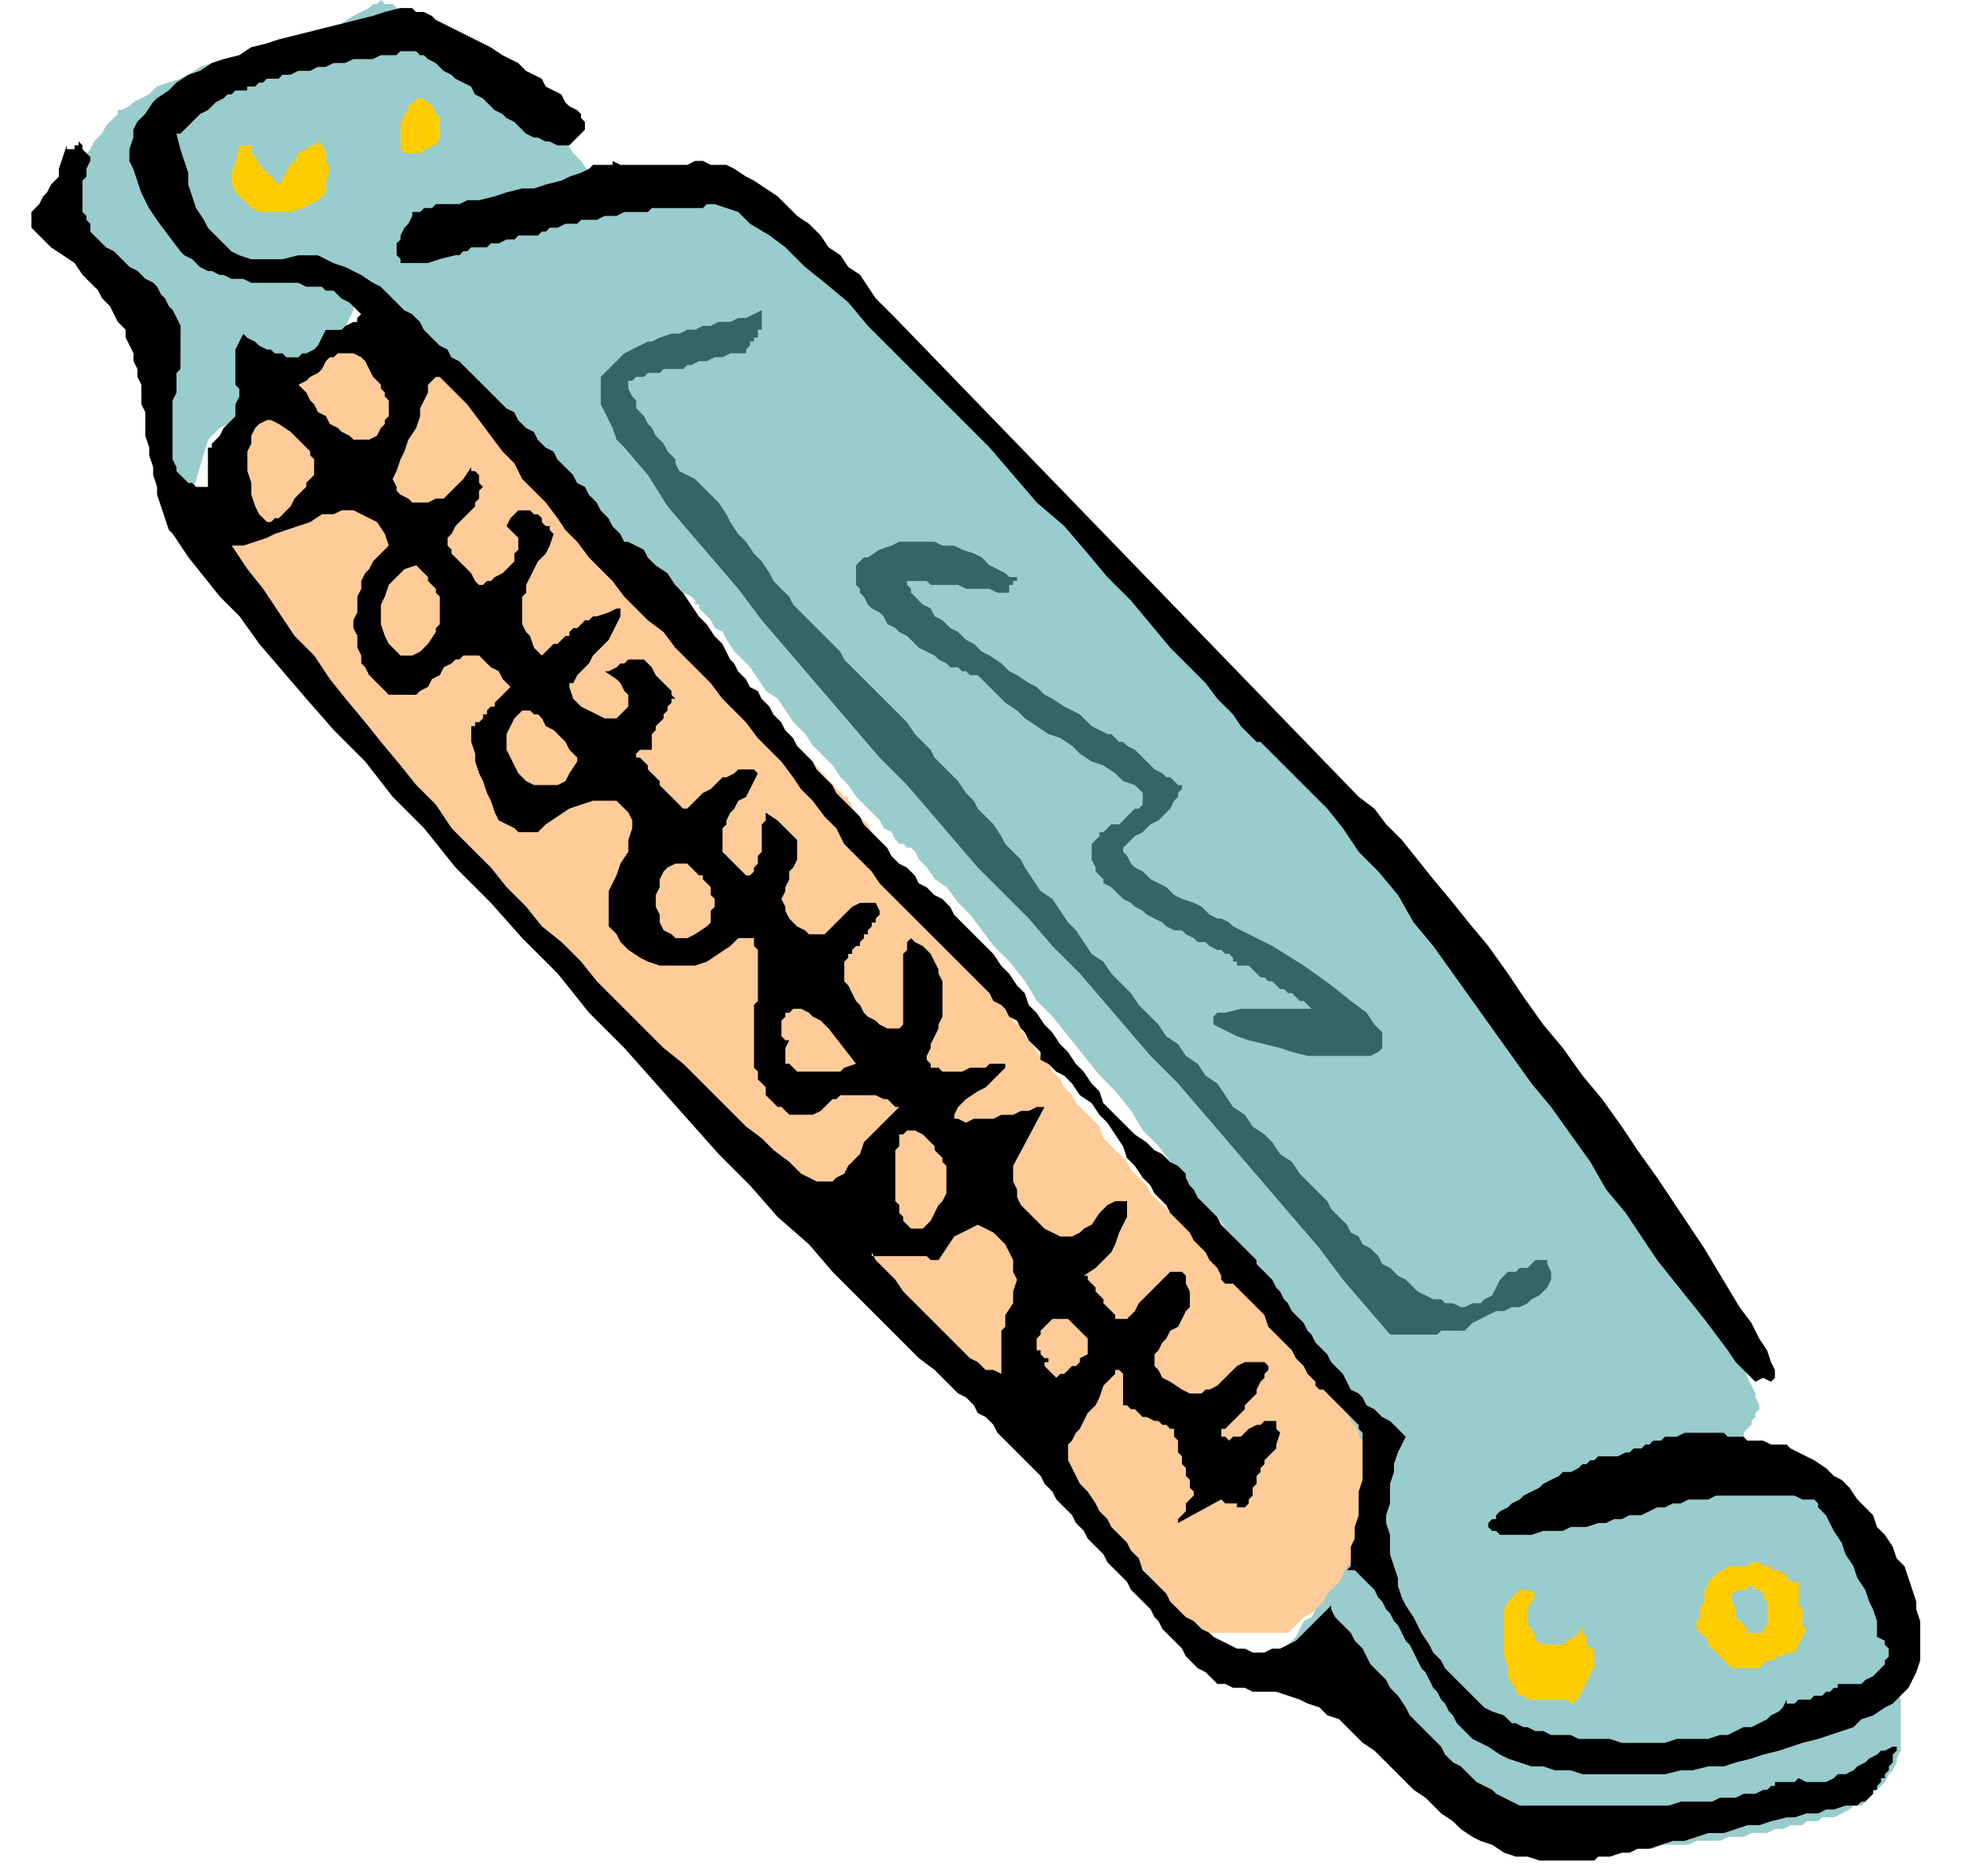
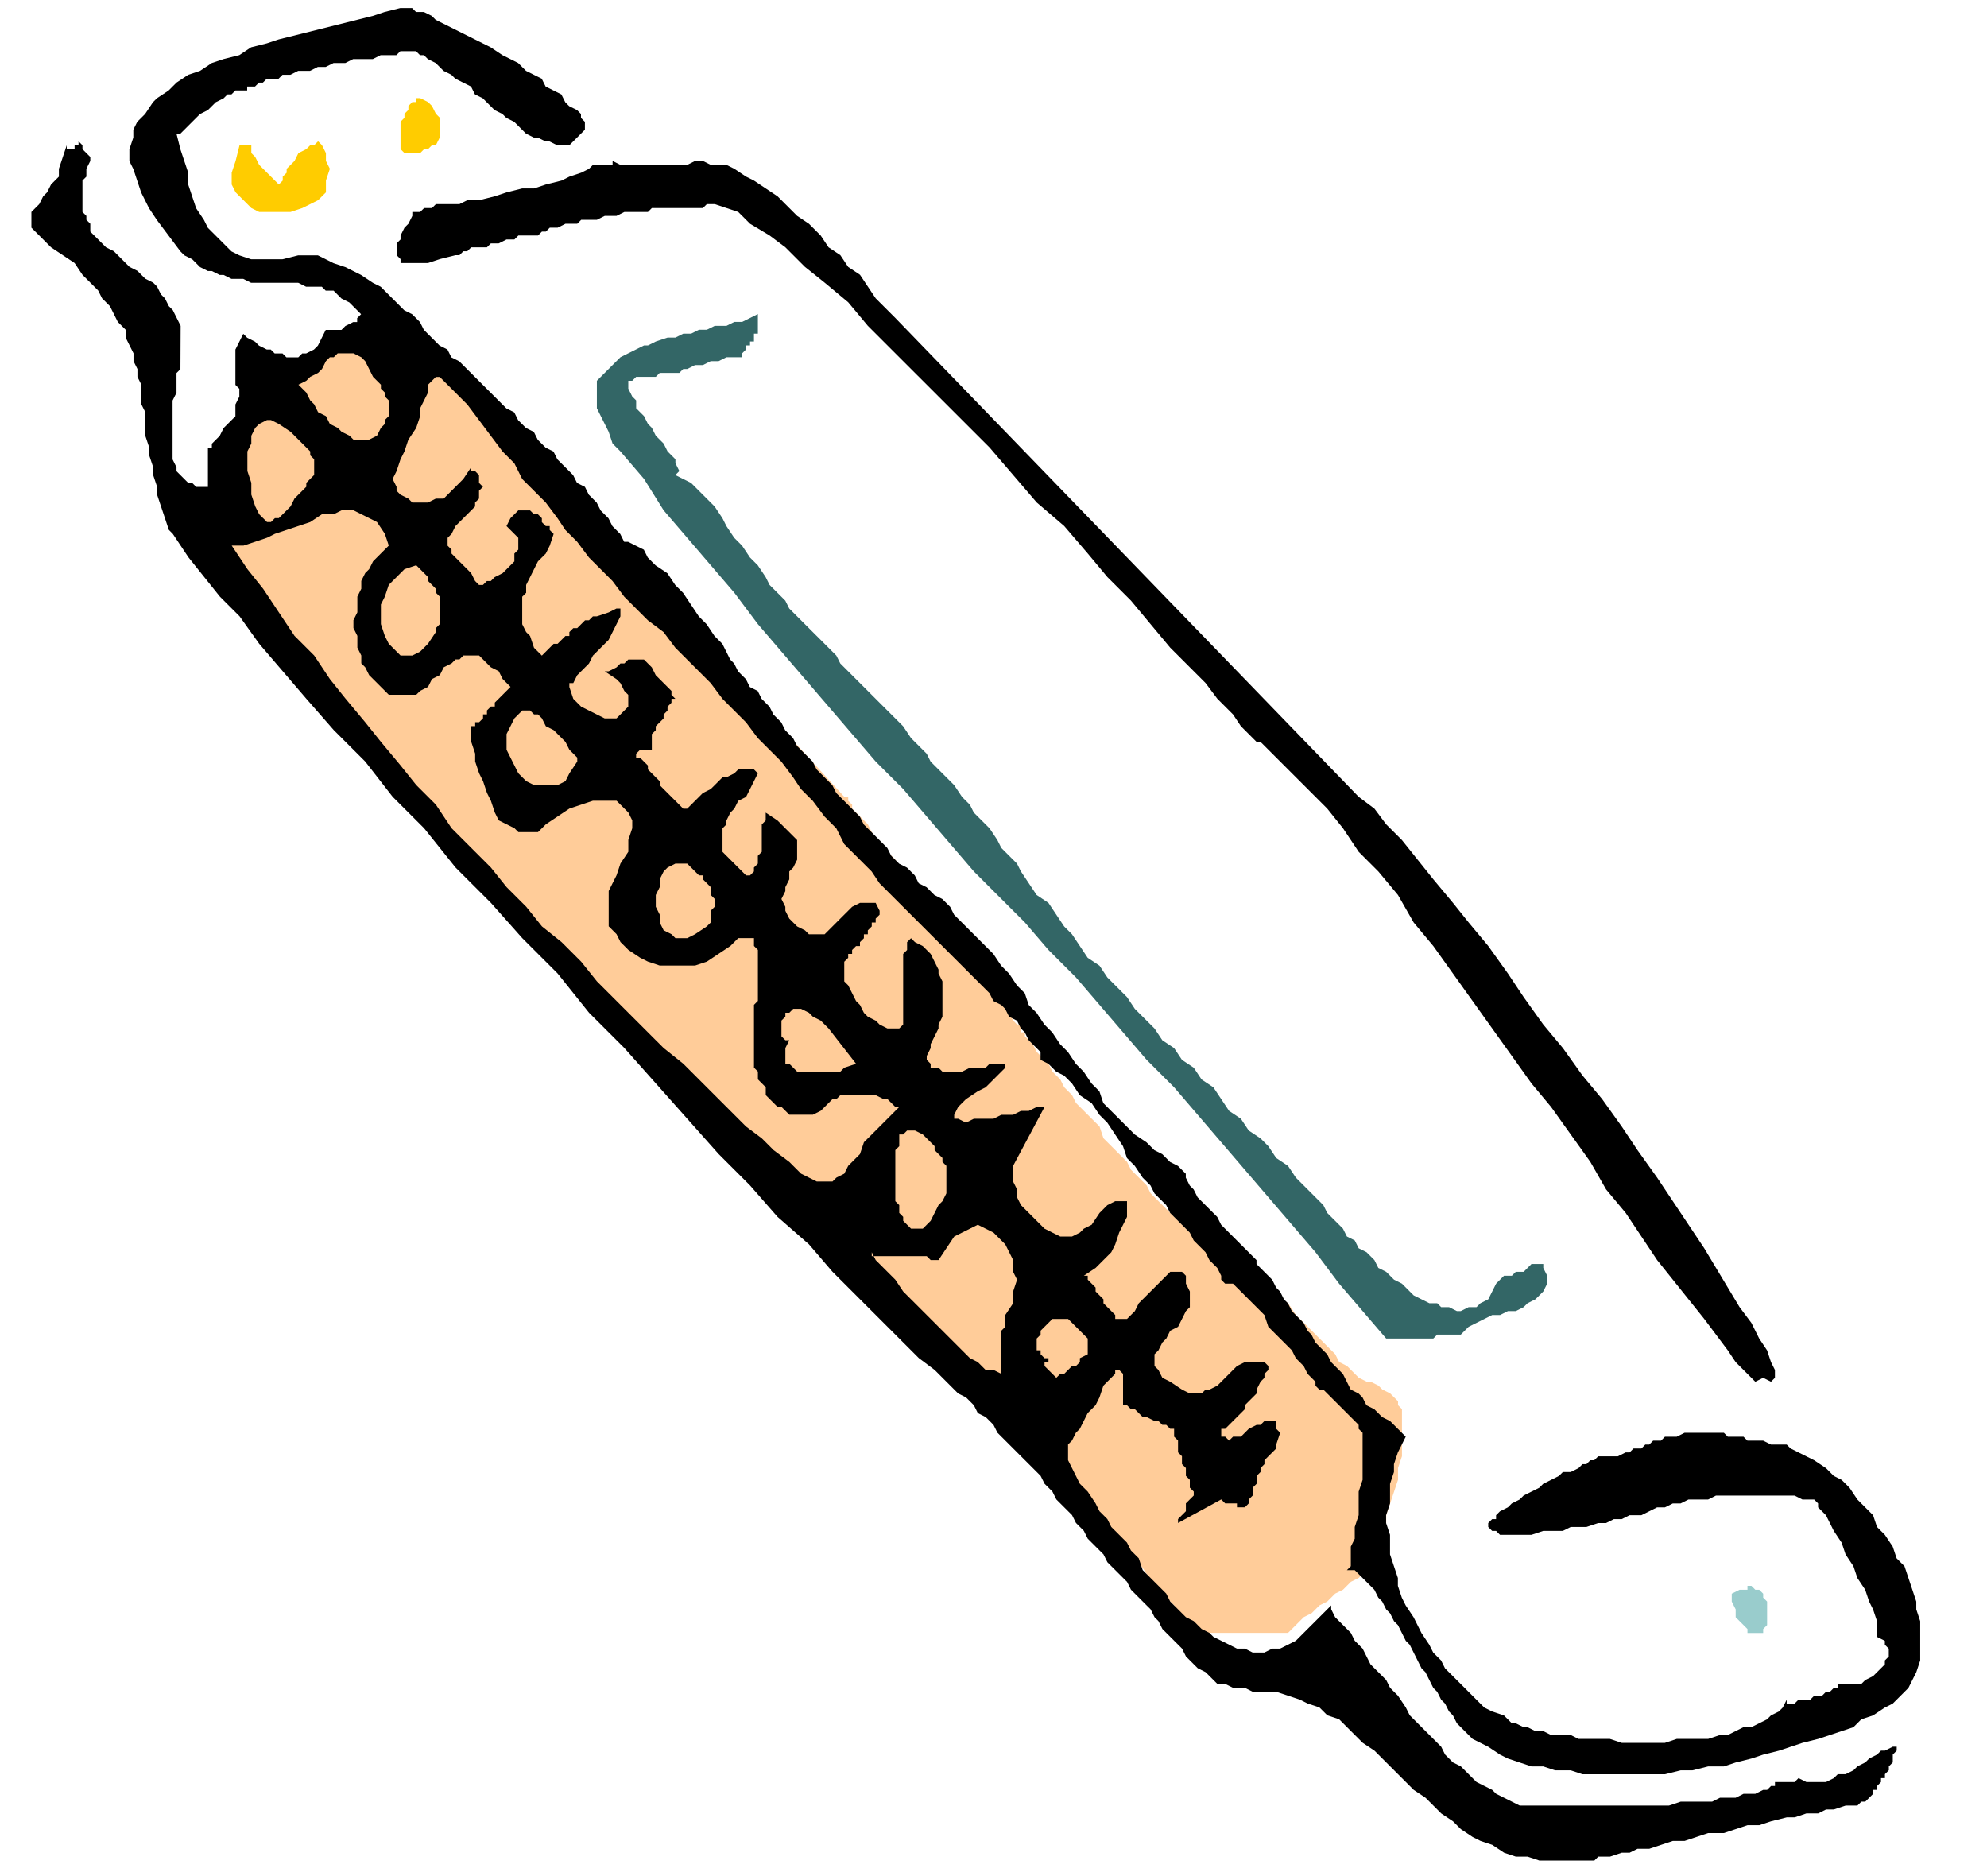
<svg xmlns="http://www.w3.org/2000/svg" fill-rule="evenodd" height="7.507in" preserveAspectRatio="none" stroke-linecap="round" viewBox="0 0 506 478" width="7.951in">
  <style>.brush2{fill:#fc9}.pen1{stroke:none}.brush3{fill:#9cc}.brush4{fill:#000}.brush5{fill:#fc0}.brush6{fill:#366}</style>
  <path class="pen1 brush2" d="m90 116 23-25 102 112h1v1l1 1v1l1 1 2 2 1 1 1 2 2 3 2 2 2 2 2 3 2 3 2 2 2 3 2 3 2 2 2 3 2 3 2 2 2 3 2 2 1 3 2 2 2 2 1 2 1 1 1 2 1 1h1v2h1v1l1 1 1 1 1 2 1 1 2 2 1 2 2 2 1 2 2 2 1 2 2 2 2 2 2 2 1 3 2 2 2 2 2 2 1 2 2 2 2 2 1 2 2 2 1 1 2 2 1 1 1 1 1 1 1 1 1 1 2 1 3 2 2 1 2 2 3 2 2 2 3 2 3 2 2 2 3 2 2 3 2 2 2 2 2 2 2 2 2 2 1 2 2 1 2 2 1 1 2 1h1l2 1 1 1 2 1 1 1 1 1v1l1 1v12l-1 3v3l-1 3-1 3-1 3v2l-1 3-1 2-1 2v3l-1 1v1h-1l-1 1-1 1-2 1-2 2-2 1-2 2-2 1-2 2-2 1-2 2-1 1-1 1h-24l-1-1-1-2-1-1-2-3-2-2-3-3-2-3-2-3-3-3-2-2-2-3-1-2-1-1-1-1v-1h-1l-1-1-1-1-1-1-1-1-1-2-1-1-2-2-1-1-1-2-1-2-1-1-1-2v-5l1-2 1-1 1-2 1-3 1-2 2-2 1-2 1-2 1-2 1-1 1-1 1-2h1L90 116z" />
-   <path class="pen1 brush3" d="M47 132 36 98V73l-1-1-1-1-2-1-2-2-2-1-2-2-3-2-2-2-2-2-2-1-2-2-2-1-1-1-1-1 1-1 1-1 1-2 1-2 2-2 2-2 2-2 2-3 1-2 2-2 1-2 2-2 1-1v-1h1l2-1 1-1 2-1 2-1 2-2 3-1 3-1 2-1 3-2 3-1 3-1h2l3-1h4l2-1h3l3-1 2-1 3-1 3-2 3-1 2-1 3-2 2-1 2-1 1-1h1l1-1 1 1h2l1 1 2 1 2 1 3 1 2 1 3 2 3 1 2 2 3 1 2 1 2 2 2 1 1 1 1 1 2 2 1 2 3 3 2 2 2 3 2 3 3 3 2 3 2 2 2 3 2 2 2 2 1 1v1h1l22-5 1 1 1 1h1l2 1 1 1 2 2 2 1 2 2 2 2 2 1 3 3 3 2 3 3 1 1 2 1 2 1 1 2 1 1 2 1 1 2 2 1 1 1 1 2 2 1 1 1 1 2 2 1 1 1 1 2 1 1 2 1 1 2 1 1 2 1 1 1 1 2 2 1 1 1 2 2 1 1 1 1 2 2 1 1 2 1 1 2 2 1 2 1 1 2 2 2 2 1 1 2 2 2 2 2 2 2 1 2 2 2 2 2 1 2 2 2 2 2 1 2 2 2 2 2 1 2 2 2 1 2 2 2 1 2 1 1 2 2 1 1 1 1 1 1 1 2h1l1 1 1 1h1l1 1v1l1 1 1 1 2 1 1 1 1 1 1 1 2 1 1 2 1 1 2 1 1 2 1 1 2 2 2 1 1 2 2 1 1 2 2 1 1 2 2 2 2 1 1 2 2 1 1 2 2 1 2 2 1 1 2 1 1 2 2 1 2 2 1 1 2 2 2 2 1 2 2 2 2 3 2 2 1 2 2 3 2 2 2 3 2 2 1 3 2 3 2 2 2 3 2 2 2 3 1 2 2 2 2 3 2 2 1 2 2 2 2 2 2 2 1 1 2 2 1 1 2 1 2 1 1 2 2 1 2 2 1 1 2 2 2 2 1 2 2 2 2 3 1 2 2 2 1 3 2 2 2 2 1 3 2 2 1 2 1 3 2 2 1 2 1 2 1 2 1 2 1 2 1 1 1 2 1 1 1 2v1h1v2l1 2 1 2 1 2 1 3 1 2v3l1 3 1 2 1 3 1 2 1 2v1l1 2v1l-1 1v1l-1 1v1l-1 1-1 1v2l-1 1v3h1v1l1 1h1l1 1h2l2 1h3l2 1h1l1 1 2 1 2 1 1 2 2 1 2 2 2 2 2 2 2 2 1 2 2 2 1 2 1 2 1 2v2l1 2v1l1 2v8l1 1v6l1 2v7l1 2v13l-1 2v1l-1 2-1 1-1 2-1 1-1 1-2 1-1 2-1 1h-2l-1 1-2 1-2 1h-3l-1 1h-3l-1 1h-3l-2 1h-2l-2 1h-4l-2 1h-4l-2 1h-6l-2 1h-7l-2 1h-13l-2 1h-16l-2-1-2-1-1-1-2-2-2-2-2-2-1-2-3-3-2-2-2-3-2-2-3-3-2-2-2-3-2-2-2-2-1-1-2-2-1-1h-1v-1h-2l-2-1-1-1h-3l-2-1-2-1-3-1-2-2-2-1-2-1-1-1-2-1v-1l-1-1v-2l1-1 1-1 1-2 1-2 2-1 1-2 2-2 1-2 2-2 1-1 1-2 1-2 1-1 1-2v-6l1-2v-5l1-2v-7l1-2v-3h-1v-2l-1-1v-1l-1-2-1-1-1-2-1-2-1-2-2-2-1-2-1-3-2-2-1-2-2-2-1-2-1-3-2-2-1-2-2-2-1-2-1-2-1-1-1-2-1-1-1-1-1-1v-1l-1-1v-1l-1-1-1-1-1-2-2-2-2-3-3-3-3-3-3-4-3-4-3-4-4-4-3-5-4-5-4-4-4-5-4-5-4-5-4-4-3-5-4-5-4-4-3-4-3-4-3-3-3-4-3-2-2-3-2-2-1-2-1-1h-1l-1-1h-1l-1-1-1-2-2-1-1-2-2-2-2-2-2-2-2-3-2-2-2-3-3-3-2-2-2-3-3-3-2-3-2-3-3-2-2-3-2-3-2-2-2-2-2-3-1-2-2-1-1-2-1-1-1-1-1-1v-1h-1v-1l-1-1-2-1-1-1-2-1-1-2-2-1-2-2-3-2-2-1-2-2-3-2-2-2-2-3-3-2-2-2-3-2-2-2-3-2-2-2-2-2-2-2-1-1-2-2-1-1-2-2-1-1v-1l-1-1v-2l-1-1-2-3-2-2-3-3-3-3-3-2-3-3-3-3-3-3-3-2-2-3-2-1-2-2-1-1-1 1v2l-1 1v2l-1 2-1 2-1 2-1 1v2l-1 2-1 1-1 1h-1l-1 1h-3l-2 1-2 2-2 1-3 2-2 2-3 1-2 2-2 2-2 2-2 1-1 1-1 1-1 1-6 20z" />
  <path class="pen1 brush4" d="m311 382 1 1h3v1h2l1-1v-1l1-1v-2l1-1v-2l1-1v-1l1-1v-1l1-1 1-1 1-1v-1l1-3-1-1v-2h-3l-1 1h-1l-2 1-1 1-1 1h-2l-1 1-1-1h-1v-2h1l1-1 1-1 1-1 1-1 1-1v-1l1-1 1-1 1-1v-1l1-2 1-1v-1l1-1v-1l-1-1h-5l-2 1-1 1-1 1-1 1-1 1-1 1-2 1h-1l-1 1h-3l-2-1-3-2-2-1-1-2-1-1v-3l1-1 1-2 1-1 1-2 2-1 1-2 1-2 1-1v-4l-1-2v-2l-1-1h-3l-1 1-1 1-2 2-1 1-2 2-1 1-1 2-1 1-1 1h-3v-1l-1-1-1-1-1-1v-1l-1-1-1-1v-1l-1-1-1-1v-1h-1l3-2 2-2 2-2 1-2 1-3 1-2 1-2v-4h-3l-2 1-2 2-2 3-2 1-1 1-2 1h-3l-2-1-2-1-1-1-2-2-1-1-2-2-1-2v-2l-1-2v-4l8-15h-2l-2 1h-2l-2 1h-3l-2 1h-5l-2 1-2-1h-1v-1l1-2 2-2 3-2 2-1 2-2 1-1 1-1 1-1v-1h-4l-1 1h-4l-2 1h-5l-1-1h-2v-1l-1-1v-1l1-2v-1l1-2 1-2v-1l1-2v-9l-1-2v-1l-1-2-1-2-1-1-1-1-2-1-1-1-1 1v2l-1 1v18l-1 1h-3l-2-1-1-1-2-1-1-1-1-2-1-1-1-2-1-2-1-1v-5l1-1v-1h1v-1l1-1h1v-1l1-1v-1h1v-1l1-1v-1h1v-1l1-1v-1l-1-2h-4l-2 1-1 1-1 1-1 1-1 1-1 1-1 1-1 1h-4l-1-1-2-1-2-2-1-2v-1l-1-2 1-2v-1l1-2v-2l1-1 1-2v-5l-1-1-2-2-2-2-3-2v2l-1 1v7l-1 1v2l-1 1v1l-1 1h-1l-1-1-2-2-2-2-1-1v-6l1-1v-1l1-2 1-1 1-2 2-1 1-2 1-2 1-2-1-1h-4l-1 1-2 1h-1l-1 1-1 1-1 1-2 1-1 1-1 1-1 1-1 1h-1l-1-1-1-1-1-1-1-1-1-1-1-1v-1l-1-1-1-1-1-1v-1l-1-1-1-1h-1v-1l1-1h3v-4l1-1v-1l1-1 1-1v-1l1-1v-1l1-1v-1h1l-1-1v-1l-1-1-2-2-1-1-1-2-1-1-1-1h-4l-1 1h-1l-1 1-2 1h-1l3 2 1 1 1 2 1 1v3l-1 1-1 1-1 1h-3l-2-1-2-1-2-1-2-2-1-3v-1h1l1-2 1-1 2-2 1-2 2-2 2-2 1-2 1-2 1-2v-2h-1l-2 1-3 1h-1l-1 1h-1l-1 1-1 1h-1l-1 1v1h-1l-1 1-1 1h-1l-1 1-1 1-1 1-2-2-1-3-1-1-1-2v-7l1-1v-2l1-2 1-2 1-2 2-2 1-2 1-3-1-1v-1h-1l-1-1v-1l-1-1h-1l-1-1h-3l-1 1-1 1-1 2 1 1 1 1 1 1v3l-1 1v2l-1 1-1 1-1 1-2 1-1 1h-1l-1 1h-1l-1-1-1-2-1-1-1-1-1-1-1-1-1-1v-1l-1-1v-2l1-1 1-2 1-1 1-1 2-2 1-1v-1l1-1v-2l1-1-1-1v-2l-1-1h-1v-1l-2 3-2 2-1 1-2 2h-2l-2 1h-4l-1-1-2-1-1-1v-1l-1-2 1-2 1-3 1-2 1-3 2-3 1-3v-2l1-2 1-2v-2l1-1 1-1h1l1 1 1 1 2 2 3 3 3 4 3 4 3 4 3 3 2 4 3 3 3 3 3 4 2 3 3 3 3 4 3 3 3 3 3 4 3 3 3 3 4 3 3 4 3 3 3 3 3 3 3 4 3 3 3 3 3 4 3 3 3 3 3 4 2 3 3 3 3 4 3 3 2 4 3 3 2 2 2 2 2 3 2 2 2 2 2 2 2 2 2 2 2 2 2 2 2 2 2 2 2 2 2 2 2 2 2 2 1 1 1 1 1 2 2 1 1 1 1 2 2 1 1 2 1 1 1 2 1 1 1 1 1 1v2l2 1 2 2 2 1 2 2 2 3 3 2 2 3 2 2 2 3 2 3 1 3 2 2 2 3 2 2 1 2 2 2 1 1 1 2 1 1 1 1 1 1 1 1 1 1 1 2 1 1 1 1 1 1 1 2 1 1 1 1 1 2v1l1 1h2l1 1 2 2 1 1 2 2 2 2 1 3 2 2 2 2 2 2 1 2 2 2 1 2 1 1 1 1v1l1 1h1l1 1 1 1 1 1 1 1 1 1 1 1 1 1 1 1 1 1v1l1 1v12l-1 3v6l-1 3v3l-1 2v5l-1 1h2l1 1 1 1 1 1 1 1 1 1 1 2 1 1 1 2 1 1 1 2 1 1 1 2 1 2 1 1 1 2 1 2 1 2 1 1 1 2 1 2 1 1 1 2 1 1 1 2 1 1 1 2 1 1 1 1 1 1 1 1 2 1 2 1 3 2 2 1 3 1 3 1h3l3 1h4l3 1h21l4-1h3l4-1h4l3-1 4-1 3-1 4-1 3-1 3-1 4-1 3-1 3-1 3-1 2-2 3-1 3-2 2-1 2-2 2-2 1-2 1-2 1-3v-10l-1-3v-2l-1-3-1-3-1-3-2-2-1-3-2-3-2-2-1-3-2-2-2-2-2-3-2-2-2-1-2-2-3-2-2-1-2-1-2-1-1-1h-4l-2-1h-4l-1-1h-4l-1-1h-10l-2 1h-3l-1 1h-2l-1 1h-1l-1 1h-2l-1 1h-1l-2 1h-5l-1 1h-1l-1 1h-1l-1 1-2 1h-2l-1 1-2 1-2 1-1 1-2 1-2 1-1 1-2 1-1 1-2 1-1 1v1h-1l-1 1v1l1 1h1l1 1h8l3-1h5l2-1h4l3-1h2l2-1h2l2-1h3l2-1 2-1h2l2-1h2l2-1h5l2-1h20l2 1h3l1 1v1l2 2 1 2 1 2 2 3 1 3 2 3 1 3 2 3 1 3 1 2 1 3v4l2 1v1l1 1v2l-1 1v1l-1 1-1 1-1 1-2 1-1 1h-6v1h-1l-1 1h-1l-1 1h-2l-1 1h-3l-1 1h-2v-1l-1 2-1 1-2 1-1 1-2 1-2 1h-2l-2 1-2 1h-2l-3 1h-8l-3 1h-11l-3-1h-8l-2-1h-5l-2-1h-2l-2-1h-1l-2-1h-1l-2-2-3-1-2-1-2-2-2-2-2-2-2-2-2-2-1-2-2-2-1-2-2-3-1-2-1-2-2-3-1-2-1-3v-2l-1-3-1-3v-5l-1-3v-2l1-3v-5l1-3v-2l1-3 1-2 1-2-1-1-1-1-1-1-1-1-2-1-1-1-1-1-2-1-1-2-1-1-2-1-1-2-1-2-1-1-2-2-1-2-1-1-2-2-1-2-1-1-1-2-2-2-1-1-1-2-1-1-1-2-1-1-1-2-1-1-1-1-1-1-1-1v-1l-1-1-1-1-2-2-1-1-2-2-2-2-1-2-2-2-1-1-2-2-1-2-1-1-1-2v-1l-2-2-2-1-2-2-2-1-2-2-3-2-2-2-2-2-2-2-2-2-1-3-2-2-2-3-2-2-2-3-2-2-2-3-2-2-2-3-2-2-1-3-2-2-2-3-2-2-2-3-2-2-2-2-2-2-2-2-2-2-1-2-2-2-2-1-2-2-2-1-1-2-2-2-2-1-2-2-1-2-2-2-2-2-2-2-1-2-2-2-2-2-2-2-1-2-2-2-2-2-1-2-2-2-2-2-1-2-2-2-1-2-2-2-1-2-2-2-1-2-2-1-1-2-2-2-1-2-1-1-1-2-1-2-2-2-2-3-2-2-2-3-2-3-2-2-2-3-3-2-2-2-1-2-2-1-2-1h-1l-1-2-2-2-1-2-2-2-1-2-2-2-1-2-2-1-1-2-2-2-2-2-1-2-2-1-2-2-1-2-2-1-2-2-1-2-2-1-2-2-1-1-2-2-1-1-2-2-1-1-2-2-1-1-2-1-1-2-2-1-1-1-1-1-2-2-1-2-2-2-2-1-2-2-2-2-2-2-2-1-3-2-2-1-2-1-3-1-2-1-2-1h-5l-4 1h-8l-3-1-2-1-2-2-2-2-2-2-1-2-2-3-1-3-1-3v-3l-1-3-1-3-1-4h1l1-1 1-1 1-1 1-1 1-1 2-1 1-1 1-1 2-1 1-1h1l1-1h3v-1h2l1-1h1l1-1h3l1-1h2l2-1h3l2-1h2l2-1h3l2-1h5l2-1h4l1-1h4l1 1h1l1 1 2 1 1 1 1 1 2 1 1 1 2 1 2 1 1 2 2 1 1 1 2 2 2 1 1 1 2 1 2 2 1 1 2 1h1l2 1h1l2 1h3l1-1 1-1 1-1 1-1v-2l-1-1v-1l-1-1-2-1-1-1-1-2-2-1-2-1-1-2-2-1-2-1-2-2-2-1-2-1-3-2-2-1-2-1-2-1-2-1-2-1-2-1-2-1-1-1-2-1h-2l-1-1h-3l-4 1-3 1-4 1-4 1-4 1-4 1-4 1-4 1-3 1-4 1-3 2-4 1-3 1-3 2-3 1-3 2-2 2-3 2-1 1-2 3-2 2-1 2v2l-1 3v3l1 2 1 3 1 3 2 4 2 3 3 4 3 4 1 1 2 1 1 1 1 1 2 1h1l2 1h1l2 1h3l2 1h12l2 1h4l1 1h2l1 1 1 1 2 1 1 1 1 1 1 1-1 1v1h-1l-2 1-1 1h-4l-1 2-1 2-1 1-2 1h-1l-1 1h-3l-1-1h-2l-1-1h-1l-2-1-1-1-2-1-1-1-1 2-1 2v9l1 1v2l-1 2v3l-1 1-2 2-1 2-2 2v1h-1v10h-3l-1-1h-1l-1-1-1-1-1-1v-1l-1-2v-15l1-2v-5l1-1V83l-1-2-1-2-1-1-1-2-1-1-1-2-1-1-2-1-1-1-1-1-2-1-1-1-1-1-1-1-1-1-2-1-1-1-1-1-1-1-1-1v-2l-1-1v-1l-1-1v-8l1-1v-2l1-2v-1l-1-1-1-1v-1l-1-1v1h-1v1h-2v-1l-1 3-1 3v2l-2 2-1 2-1 1-1 2-1 1-1 1v4l2 2 1 1 2 2 3 2 3 2 2 3 2 2 2 2 1 2 2 2 1 2 1 2 2 2v2l1 2 1 2v2l1 2v2l1 2v5l1 2v6l1 3v2l1 3v2l1 3v2l1 3 1 3 1 3 1 1 2 3 2 3 4 5 4 5 5 5 5 7 6 7 6 7 7 8 8 8 7 9 8 8 8 10 9 9 8 9 9 9 8 10 9 9 8 9 8 9 8 9 8 8 7 8 8 7 6 7 6 6 6 6 5 5 5 5 4 3 3 3 1 1 2 2 2 1 2 2 1 2 2 1 2 2 1 2 2 2 2 2 2 2 1 1 2 2 2 2 1 2 2 2 1 2 2 2 2 2 1 2 2 2 1 2 2 2 2 2 1 2 2 2 1 1 2 2 1 2 2 2 1 1 2 2 1 2 1 1 1 2 2 2 1 1 2 2 1 2 1 1 2 2 2 1 1 1 2 2h2l2 1h3l2 1h6l3 1 3 1 2 1 3 1 2 2 3 1 2 2 2 2 2 2 3 2 2 2 2 2 2 2 2 2 2 2 3 2 2 2 2 2 3 2 2 2 3 2 2 1 3 1 3 2 3 1h3l3 1h14l1-1h3l3-1h2l2-1h3l3-1 3-1h3l3-1 3-1h4l3-1 3-1h3l3-1 4-1h2l3-1h3l2-1h2l3-1h3l1-1h1l1-1 1-1v-1h1v-1l1-1v-1h1v-1l1-1v-1l1-1v-2l1-1v-1h-1l-2 1h-1l-1 1-2 1-1 1-2 1-1 1-2 1h-2l-1 1-2 1h-5l-2-1-1 1h-5v1h-1l-1 1h-1l-2 1h-3l-2 1h-4l-2 1h-8l-3 1h-38l-2-1-2-1-2-1-1-1-2-1-2-1-2-2-2-2-2-1-2-2-1-2-2-2-2-2-2-2-2-2-1-2-2-3-2-2-1-2-2-2-2-2-1-2-1-2-2-2-1-2-1-1-2-2-1-1-1-2v-1l-3 3-2 2-2 2-2 2-2 1-2 1h-2l-2 1h-3l-2-1h-2l-2-1-2-1-2-1-1-1-2-1-2-2-2-1-2-2-2-2-1-2-2-2-2-2-2-2-1-3-2-2-1-2-2-2-2-2-1-2-2-2-1-2-2-3-2-2-1-2-1-2-1-2v-4l1-1 1-2 1-1 1-2 1-2 2-2 1-2 1-3 2-2 1-1v-1h1l1 1v8h1l1 1h1l1 1 1 1h1l2 1h1l1 1h1l1 1h1v2l1 1v3l1 1v2l1 1v2l1 1v2l1 1v1l-1 1-1 1v2l-1 1-1 1v1l11-6z" />
  <path class="pen1 brush2" d="m97 109-1 2-2 1h-4l-1-1-2-1-1-1-2-1-1-2-2-1-1-2-1-1-1-2-1-1-1-1 2-1 1-1 2-1 1-1 1-2 1-1h1l1-1h4l2 1 1 1 1 2 1 2 1 1 1 1v1l1 1v1l1 1v4l-1 1v1l-1 1zm-23 20-1 1-1 1-1 1h-1l-1 1h-1l-2-2-1-2-1-3v-3l-1-3v-5l1-2v-2l1-2 1-1 2-1h1l2 1 3 2 2 2 2 2 1 1v1l1 1v4l-1 1-1 1v1l-1 1-1 1-1 1-1 2zm37 32-2 3-2 2-2 1h-3l-2-2-1-1-1-2-1-3v-5l1-2 1-3 2-2 2-2 3-1 1 1 1 1 1 1v1l1 1 1 1v1l1 1v7l-1 1v1zm36 33-2 3-1 2-2 1h-6l-2-1-2-2-1-2-1-2-1-2v-4l1-2 1-2 2-2h2l1 1h1l1 1 1 2 2 1 1 1 1 1 1 1 1 2 1 1 1 1v1zm33 42-3 2-2 1h-3l-1-1-2-1-1-2v-2l-1-2v-3l1-2v-2l1-2 1-1 2-1h3l1 1 1 1 1 1h1v1l1 1 1 1v2l1 1v2l-1 1v3l-1 1zm35 36-1 1h-11l-1-1-1-1h-1v-4l1-2h-1l-1-1v-4l1-1v-1h1l1-1h2l2 1 1 1 2 1 2 2 7 9-3 1zm24 35-1 2-1 2-1 1-1 1h-3l-1-1-1-1v-1l-1-1v-2l-1-1v-13l1-1v-3h1l1-1h2l2 1 1 1 1 1 1 1v1l1 1 1 1v1l1 1v7l-1 2-1 1zm36 39v1l-1 1h-1l-1 1-1 1h-1l-1 1-1-1-1-1-1-1v-1h1v-1h-1l-1-1v-1h-1v-3l1-1v-1l1-1 1-1 1-1h4l1 1 1 1 1 1 1 1 1 1v4l-2 1zm-19-11v3l-1 1v11l-2-1h-2l-2-2-2-1-2-2-3-3-2-2-3-3-2-2-3-3-2-2-2-3-2-2-2-2-1-1-1-2v1h14l1 1h2l2-3 2-3 2-1 2-1 2-1 2 1 2 1 1 1 2 2 1 2 1 2v3l1 2-1 3v3l-2 3z" />
  <path class="pen1 brush2" d="m209 283 1-1 1-1 1-1h1l1-1h9l2 1h1l1 1 1 1h1l-3 3-2 2-2 2-2 2-1 3-2 2-1 1-1 2-2 1-1 1h-4l-2-1-2-1-3-3-4-3-3-3-4-3-4-4-4-4-4-4-4-4-5-4-4-4-4-4-5-5-4-4-4-5-5-5-5-4-4-5-5-5-4-5-5-5-5-5-4-6-5-5-4-5-5-6-4-5-5-6-4-5-4-6-5-5-4-6-4-6-4-5-4-6h3l3-1 3-1 2-1 3-1 3-1 3-1 3-2h3l2-1h3l2 1 2 1 2 1 2 3 1 3-1 1-2 2-1 1-1 2-1 1-1 2v2l-1 2v4l-1 2v2l1 2v3l1 2v2l1 1 1 2 1 1 1 1 1 1 1 1 1 1h7l1-1 2-1 1-2 2-1 1-2 2-1 1-1h1l1-1h4l1 1 1 1 1 1 2 1 1 2 2 2-1 1-1 1-1 1-1 1v1h-1l-1 1v1h-1v1l-1 1h-1v1h-1v4l1 3v2l1 3 1 2 1 3 1 2 1 3 1 2 2 1 2 1 1 1h5l2-2 3-2 3-2 3-1 3-1h6l1 1 1 1 1 1 1 2v2l-1 3v3l-2 3-1 3-2 4v9l2 2 1 2 2 2 3 2 2 1 3 1h9l3-1 3-2 3-2 1-1 1-1h4v2l1 1v13l-1 1v16l1 1v2l1 1 1 1v2l1 1 1 1 1 1h1l1 1 1 1h6l2-1z" />
  <path class="pen1 brush5" d="m71 47-1-1-1-1-1-1-1-1-1-1-1-2-1-1v-2h-3l-1 4-1 3v3l1 2 2 2 2 2 2 1h8l3-1 2-1 2-1 2-2v-3l1-3-1-2v-2l-1-2-1-1-1 1h-1l-1 1-2 1-1 2-1 1-1 1v1l-1 1v1l-1 1zm41-12v-5l-1-1-1-2-1-1-2-1h-1v1h-1l-1 1v1l-1 1v1l-1 1v7l1 1h4l1-1h1l1-1h1l1-2z" />
  <path class="pen1 brush4" d="M134 60h3l1-1h1l1-1h2l2-1h3l1-1h4l2-1h3l2-1h6l1-1h13l1-1h2l3 1 3 1 3 3 5 3 4 3 5 5 5 4 6 5 5 6 6 6 6 6 6 6 7 7 6 6 6 7 6 7 7 6 6 7 5 6 6 6 5 6 5 6 5 5 4 4 3 4 4 4 2 3 2 2 2 2h1l3 3 3 3 3 3 4 4 4 4 4 5 4 6 5 5 5 6 4 7 5 6 5 7 5 7 5 7 5 7 5 7 5 6 5 7 5 7 4 7 5 6 4 6 4 6 4 5 4 5 4 5 3 4 3 4 2 3 2 2 2 2 1 1 2-1 2 1 1-1v-2l-1-2-1-3-2-3-2-4-3-4-3-5-3-5-3-5-4-6-4-6-4-6-5-7-4-6-5-7-5-6-5-7-5-6-5-7-4-6-5-7-5-6-4-5-5-6-4-5-4-5-4-4-3-4-4-3L228 81l-3-3-2-2-2-3-2-3-3-2-2-3-3-2-2-3-3-3-3-2-2-2-3-3-3-2-3-2-2-1-3-2-2-1h-4l-2-1h-2l-2 1h-17l-2-1v1h-5l-1 1-2 1-3 1-2 1-4 1-3 1h-3l-4 1-3 1-4 1h-3l-2 1h-6l-1 1h-2l-1 1h-2v1l-1 2-1 1-1 2v1l-1 1v3l1 1v1h7l3-1 4-1h1l1-1h1l1-1h4l1-1h2l2-1h2l1-1h2z" />
-   <path class="pen1 brush6" d="m173 120-1-2v-1l-1-1-1-1-1-2-1-1-1-1-1-2-1-1-1-2-1-1-1-1v-2l-1-1-1-2v-2h1l1-1h2l1-1h3l1-1h5l1-1h1l2-1h2l2-1h2l2-1h4v-1l1-1v-1h1v-1h1v-2h1v-5l-2 1-2 1h-2l-2 1h-3l-2 1h-2l-2 1h-2l-2 1h-2l-3 1-2 1h-1l-2 1-2 1-2 1-1 1-1 1-1 1-1 1-1 1-1 1v7l1 2 1 2 1 2 1 3 2 2 6 7 5 8 6 7 6 7 6 7 6 8 6 7 6 7 6 7 6 7 6 7 7 7 6 7 6 7 6 7 7 7 6 6 6 7 7 7 6 7 6 7 6 7 7 7 6 7 6 7 6 7 6 7 6 7 6 7 6 8 6 7 6 7h12l1-1h6l1-1 1-1 2-1 2-1 2-1h2l2-1h2l2-1 1-1 2-1 1-1 1-1 1-2v-2l-1-2v-1h-3l-1 1-1 1h-2l-1 1h-2l-2 2-1 2-1 2-2 1-1 1h-2l-2 1h-1l-2-1h-2l-1-1h-2l-2-1-2-1-2-2-1-1-2-1-2-2-2-1-1-2-2-2-2-1-1-2-2-1-1-2-1-1-2-2-1-1-1-2-1-1-1-1-3-3-2-2-2-3-3-2-2-3-2-2-3-2-2-3-3-2-2-3-2-3-3-2-2-3-3-2-2-3-3-2-2-3-3-3-2-2-2-3-3-3-2-2-2-3-3-2-2-3-2-3-2-2-2-3-2-3-3-2-2-3-2-3-1-2-2-2-2-2-1-2-2-3-2-2-2-2-1-2-2-2-2-3-2-2-2-2-2-2-1-2-2-2-2-2-2-3-2-2-2-2-2-2-2-2-2-2-2-2-2-2-2-2-1-2-2-2-2-2-2-2-2-2-2-2-2-2-1-2-2-2-2-2-1-2-2-3-2-2-2-3-2-2-2-3-1-2-2-3-2-2-2-2-2-2-2-1-2-1z" />
-   <path class="pen1 brush5" d="M444 399h-4l-1 1h-1l-1 1-1 1-1 1v1l-1 1v3l-1 1v3l-1 1v2l1 1 1 1 1 1v1l1 1 1 1 1 1 1 1 1 1 1 1h7l1-1 1-1h2v-1h2l1-1h2l3-6-1-1v-4l-1-1v-6h-2l-1-1v-1h-1l-1-1h-2v-1h-2l-1-1h-2l-1 1h-1zm-38 22v-1h-1l-1-1v-2l-1-1v-2l-1 2-1 1-2 1-1 1h-5l-2-1v-1l-1-2-1-1v-4l1-2 1-2-2-1h-2l-1 1-1 1-1 1-1 2v12l1 3v2l1 2 1 1v1l1 1h1l1 1h10l1 1h1v-1h1v-1l1-1v-1l1-1v-1l1-1v-1l1-1v-4z" />
-   <path class="pen1 brush6" d="M283 187h-1l-2-1-2-1-1-1-2-2-2-1-2-1-3-2-2-1-2-2-2-1-3-2-2-1-2-2-3-2-2-1-2-2-2-1-2-2-2-1-2-2-2-1-1-2-2-1-1-1-1-1-1-1v-1l-1-1v-1h5l1 1h7l2 1h6l2 1h3v-2h1v-1h1v-1h-2l-1-1-2-1-2-1-2-2-2-1-3-1-2-1h-3l-2-1h-9l-2 1-3 1-3 2h-1l-1 1-1 1v5l1 1v1l1 1 1 2 1 1 2 1 1 1 1 2 2 1 1 1 2 1 2 2 1 1 2 1 2 1 1 1 2 1 1 1h2l1 1h1l1 1h2l1 1 2 2 2 2 2 2 3 2 2 2 3 2 3 2 3 1 3 2 2 2 3 2 3 1 3 2 2 2 3 1 2 2v3l-1 1h-1l-1 1-1 1-1 1-1 1h-2l-1 1-1 1h-1v1l-1 1-1 1v4l1 2v1l1 1 1 1v1l2 1 1 1 1 1 1 1 2 1 1 1 2 1 1 1 2 1 2 1 1 1 2 1h2l1 1 2 1 1 1h2l1 1 2 1h1l1 1h1l1 1v1h1v1h3l1 1 1 1 1 1h1l1 1h1l1 1 1 1h1l1 1h1l1 1 1 1h1l1 1 1 1h-18l-4 1h-2l-1 1v2l2 1 2 1 2 1 3 1 4 1 4 1 3 1 4 1h16l2-1 1-1v-4l-2-2-2-3-4-3-5-4-7-5-8-5-10-5-1-1-2-1h-1l-2-1-2-2-2-1-3-1-2-1-2-2-2-1-2-1-2-2-2-1-1-1-1-2-1-1v-1l1-1 1-1 1-1 2-1 1-1 1-1 2-1 1-1 1-1 1-1 1-2 1-1v-1l1-1v-1h-1l-1-1-1-1h-1l-1-1-2-1-1-1-1-1-1-1-1-1-1-1-2-1-1-1h-1l-1-1-1-1z" />
+   <path class="pen1 brush6" d="m173 120-1-2v-1l-1-1-1-1-1-2-1-1-1-1-1-2-1-1-1-2-1-1-1-1v-2l-1-1-1-2v-2h1l1-1h2h3l1-1h5l1-1h1l2-1h2l2-1h2l2-1h4v-1l1-1v-1h1v-1h1v-2h1v-5l-2 1-2 1h-2l-2 1h-3l-2 1h-2l-2 1h-2l-2 1h-2l-3 1-2 1h-1l-2 1-2 1-2 1-1 1-1 1-1 1-1 1-1 1-1 1v7l1 2 1 2 1 2 1 3 2 2 6 7 5 8 6 7 6 7 6 7 6 8 6 7 6 7 6 7 6 7 6 7 7 7 6 7 6 7 6 7 7 7 6 6 6 7 7 7 6 7 6 7 6 7 7 7 6 7 6 7 6 7 6 7 6 7 6 7 6 8 6 7 6 7h12l1-1h6l1-1 1-1 2-1 2-1 2-1h2l2-1h2l2-1 1-1 2-1 1-1 1-1 1-2v-2l-1-2v-1h-3l-1 1-1 1h-2l-1 1h-2l-2 2-1 2-1 2-2 1-1 1h-2l-2 1h-1l-2-1h-2l-1-1h-2l-2-1-2-1-2-2-1-1-2-1-2-2-2-1-1-2-2-2-2-1-1-2-2-1-1-2-1-1-2-2-1-1-1-2-1-1-1-1-3-3-2-2-2-3-3-2-2-3-2-2-3-2-2-3-3-2-2-3-2-3-3-2-2-3-3-2-2-3-3-2-2-3-3-3-2-2-2-3-3-3-2-2-2-3-3-2-2-3-2-3-2-2-2-3-2-3-3-2-2-3-2-3-1-2-2-2-2-2-1-2-2-3-2-2-2-2-1-2-2-2-2-3-2-2-2-2-2-2-1-2-2-2-2-2-2-3-2-2-2-2-2-2-2-2-2-2-2-2-2-2-2-2-1-2-2-2-2-2-2-2-2-2-2-2-2-2-1-2-2-2-2-2-1-2-2-3-2-2-2-3-2-2-2-3-1-2-2-3-2-2-2-2-2-2-2-1-2-1z" />
  <path class="pen1 brush3" d="M450 413v1l-1 1v1h-4v-1l-1-1-1-1-1-1v-2l-1-2v-2l2-1h2v-1h1l1 1h1l1 1v1l1 1v5z" />
</svg>